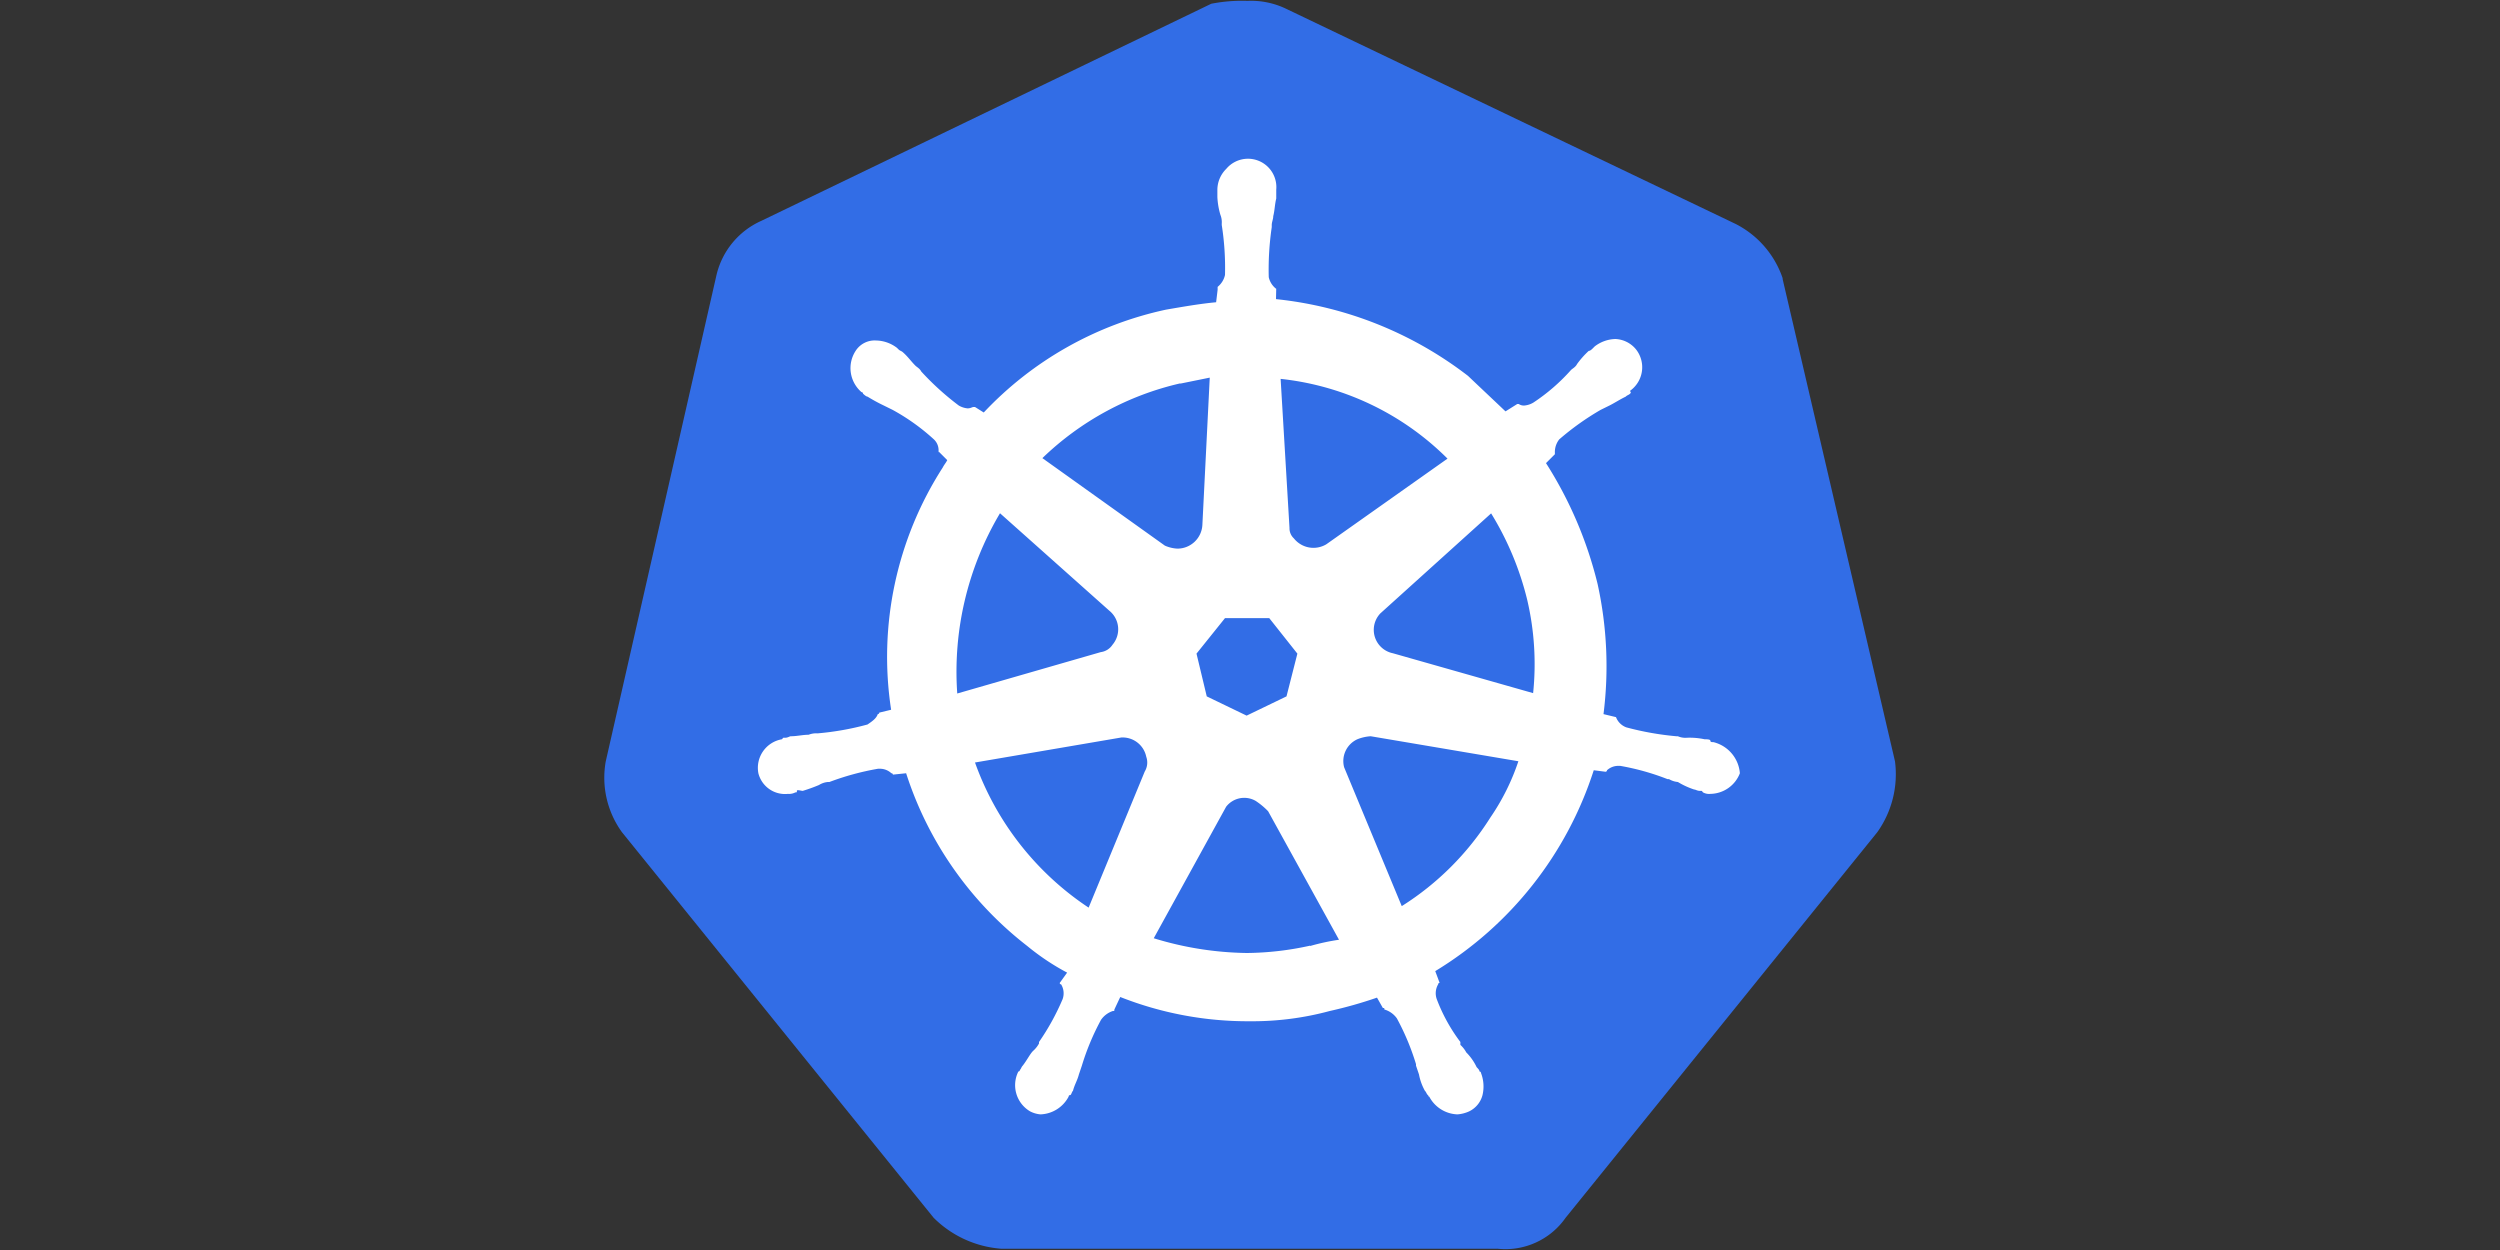
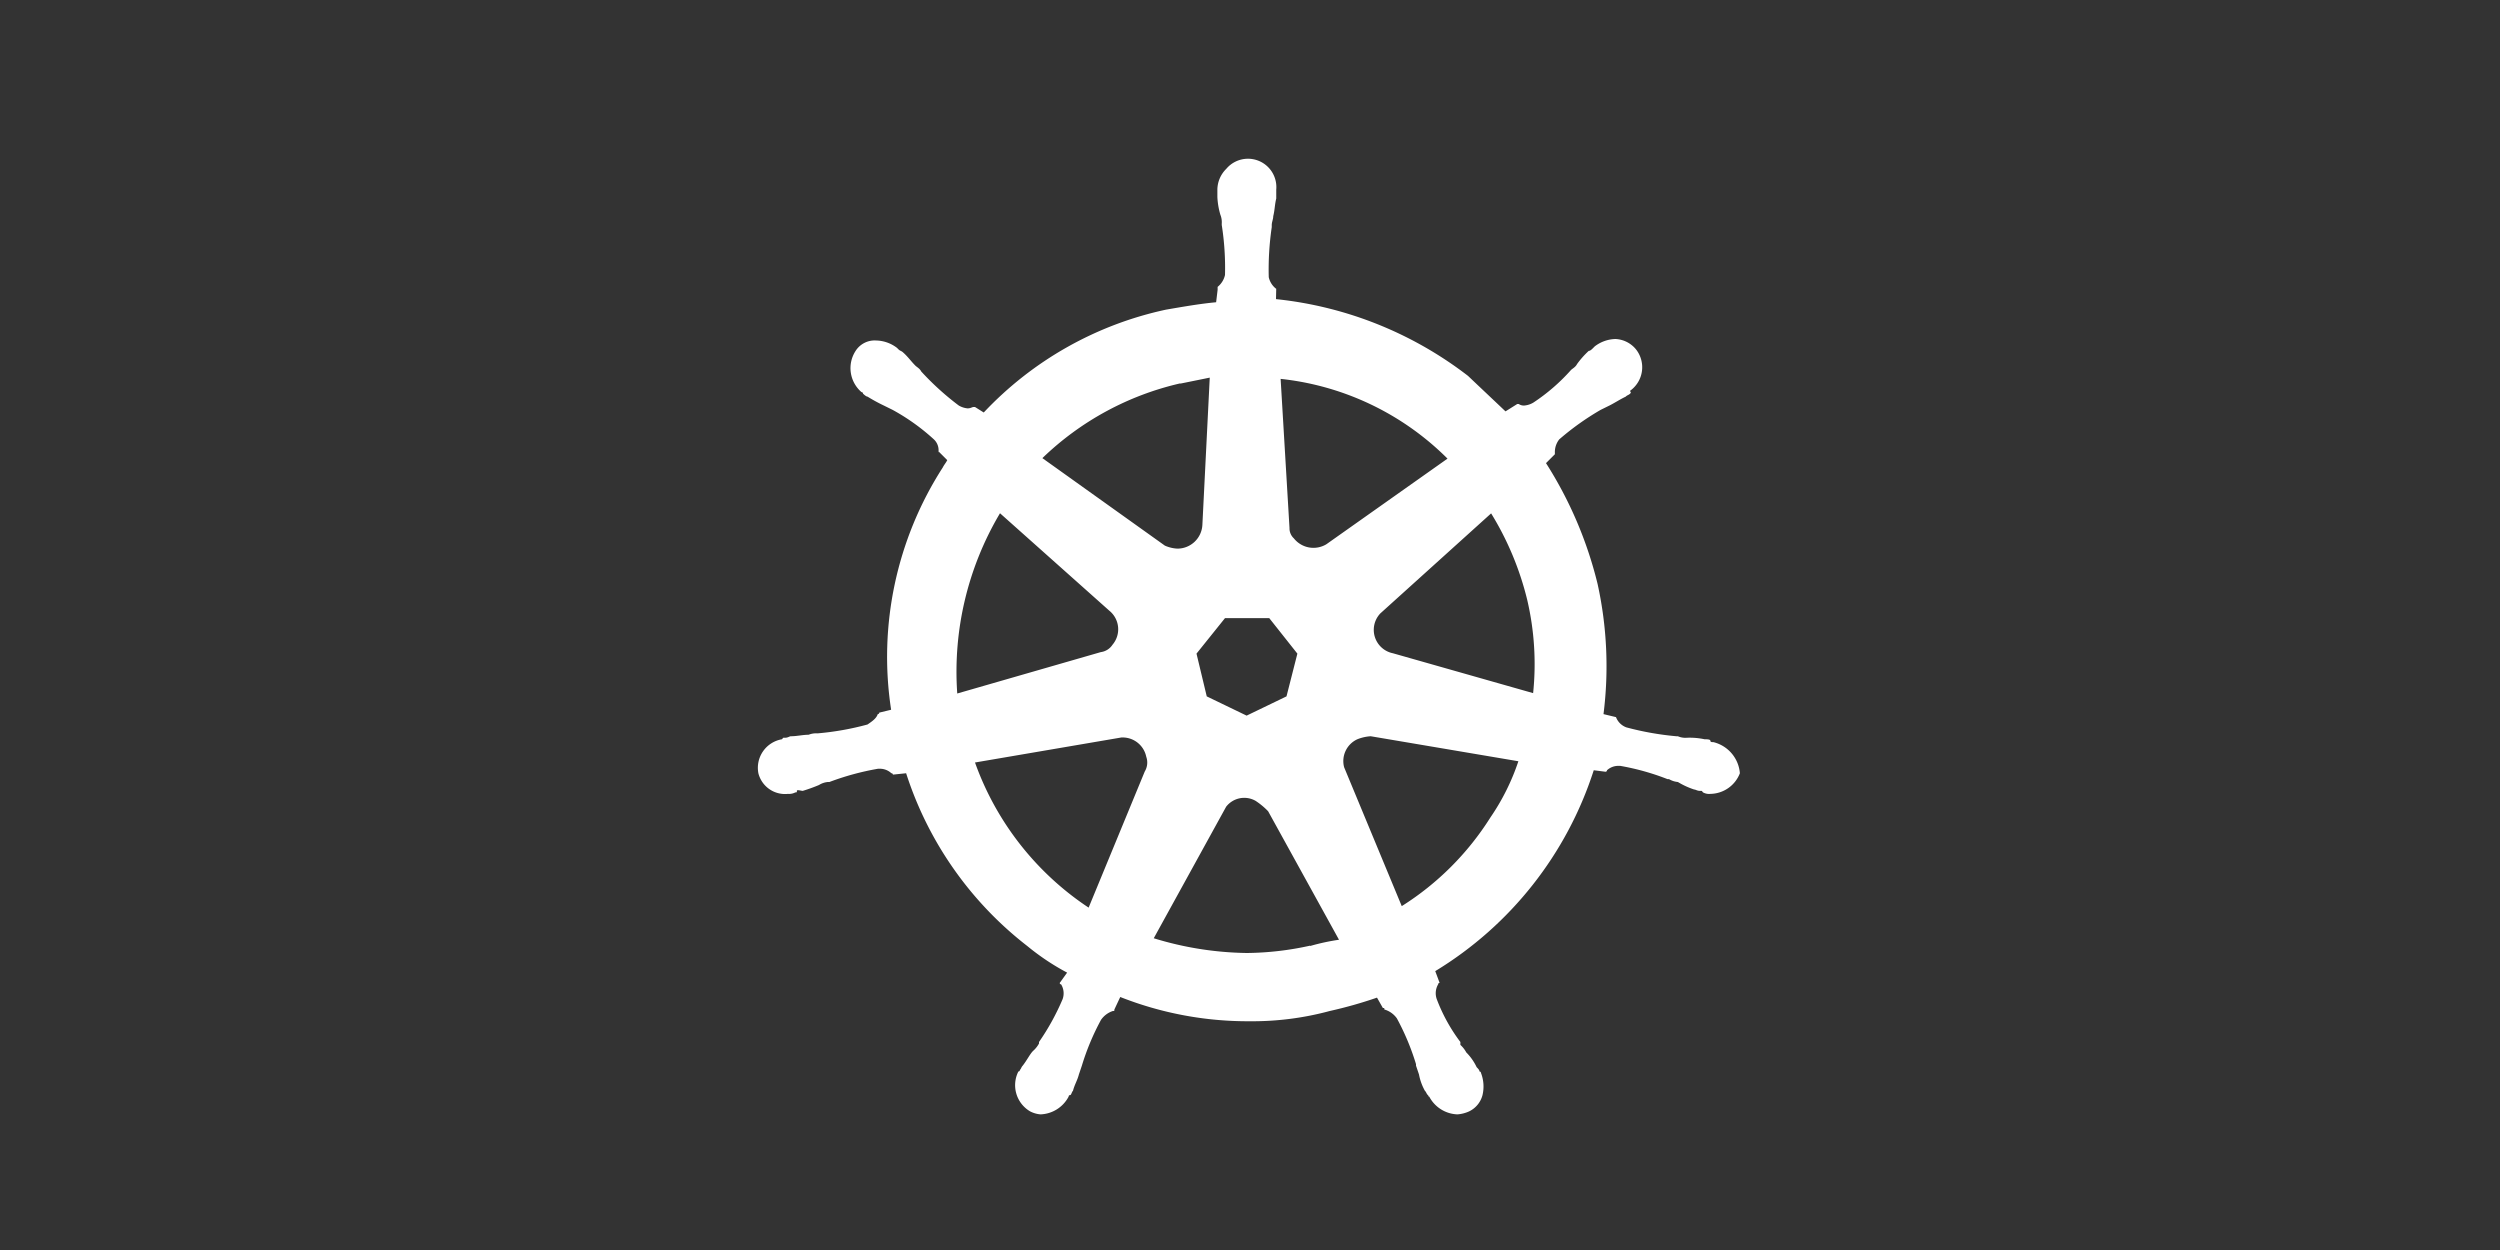
<svg xmlns="http://www.w3.org/2000/svg" id="Layer_1" data-name="Layer 1" viewBox="0 0 200 100">
  <rect x="0" y="0" width="200" height="100" fill="#333333" stroke="none" />
  <title>technology-kubernets</title>
-   <path id="path10349" d="M142.62,22.28a7.63,7.63,0,0,0-3.78-4.37L102.8.66a6.47,6.47,0,0,0-3-.59A12.77,12.77,0,0,0,96.9.3l-36,17.37A6.34,6.34,0,0,0,57.32,22L48.46,60.91a7.43,7.43,0,0,0,1.3,5.67L74.69,97.42a8.56,8.56,0,0,0,5.43,2.48h39.7a5.88,5.88,0,0,0,5.43-2.48l24.93-30.84a8,8,0,0,0,1.42-5.67l-9-38.63Z" style="fill:#326de6" />
  <path id="path10351" d="M137.07,59.37h0c-.12,0-.24,0-.24-.11s-.24-.12-.47-.12a5.68,5.68,0,0,0-1.42-.12,1.48,1.48,0,0,1-.71-.12h-.12a23.43,23.43,0,0,1-4-.71,1.4,1.4,0,0,1-.83-.82h0l-1-.24a30.61,30.61,0,0,0-.47-10.4,32.06,32.06,0,0,0-4.13-9.68l.71-.71h0v-.12a1.64,1.64,0,0,1,.35-1.07,21.49,21.49,0,0,1,3.31-2.36h0l.71-.35c.47-.24.82-.48,1.3-.71.11-.12.23-.12.35-.24s0-.12,0-.23h0a2.31,2.31,0,0,0,.47-3.31,2.25,2.25,0,0,0-1.65-.83,2.84,2.84,0,0,0-1.65.59h0l-.12.12c-.12.12-.24.24-.36.24a7,7,0,0,0-.94,1.06c-.12.24-.36.35-.48.47h0a15.28,15.28,0,0,1-3,2.6,1.67,1.67,0,0,1-.71.24.7.7,0,0,1-.47-.12h-.12l-.94.59c-1-.95-2-1.89-3-2.84a30.29,30.29,0,0,0-15.36-6.14L102.1,23h0v.11a1.6,1.6,0,0,1-.6-.94,23.29,23.29,0,0,1,.24-4V18c0-.23.12-.47.12-.71.12-.47.12-.94.24-1.41v-.71h0a2.27,2.27,0,0,0-4-1.66,2.37,2.37,0,0,0-.71,1.66h0v.59a6,6,0,0,0,.24,1.42,1.58,1.58,0,0,1,.11.71V18A22,22,0,0,1,98,22a1.69,1.69,0,0,1-.59.95v.23h0l-.12,1c-1.3.12-2.6.35-4,.59A28.13,28.13,0,0,0,78.7,33L78,32.56h-.11c-.12,0-.24.11-.48.11a1.69,1.69,0,0,1-.71-.23,22,22,0,0,1-3-2.72h0c-.12-.24-.35-.35-.47-.47-.36-.36-.59-.71-1-1.07-.12-.11-.23-.11-.35-.23l-.12-.12h0a2.84,2.84,0,0,0-1.65-.59,1.81,1.81,0,0,0-1.66.83,2.53,2.53,0,0,0,.47,3.3h0a.12.12,0,0,1,.12.12s.24.24.36.24a13.62,13.62,0,0,0,1.3.71l.71.35h0a16.85,16.85,0,0,1,3.3,2.36,1.19,1.19,0,0,1,.36,1.07V36.1h0l.71.71c-.12.24-.24.35-.36.59a28,28,0,0,0-4.13,19.38l-.95.23h0a.12.12,0,0,1-.12.12c-.11.35-.47.59-.82.83a22.5,22.5,0,0,1-4,.71h0a1.6,1.6,0,0,0-.71.11c-.47,0-.94.12-1.42.12-.11,0-.23.12-.47.12s-.12,0-.24.12h0a2.32,2.32,0,0,0-1.89,2.72h0a2.2,2.2,0,0,0,2.37,1.65,1.07,1.07,0,0,0,.59-.12h0c.12,0,.12,0,.12-.12s.35,0,.47,0a13.58,13.58,0,0,0,1.3-.47,1.62,1.62,0,0,1,.71-.24h.12a21.42,21.42,0,0,1,3.89-1.06h.12a1.34,1.34,0,0,1,.95.36.11.11,0,0,1,.12.11h0l1.06-.11a28.53,28.53,0,0,0,9.69,13.82,19.06,19.06,0,0,0,3.19,2.13l-.59.82h0a.11.11,0,0,0,.11.12,1.38,1.38,0,0,1,.12,1.18,19.12,19.12,0,0,1-1.89,3.43v.12a2.17,2.17,0,0,1-.47.59c-.24.23-.47.71-.83,1.18-.12.12-.12.24-.23.35a.12.12,0,0,1-.12.12h0a2.43,2.43,0,0,0,.94,3.19,2.18,2.18,0,0,0,.83.24,2.65,2.65,0,0,0,2.25-1.42h0s0-.12.11-.12.12-.23.24-.35c.12-.48.35-.83.47-1.3l.24-.71h0a19.64,19.64,0,0,1,1.53-3.66,1.86,1.86,0,0,1,.95-.71c.12,0,.12,0,.12-.12h0l.47-1A27.8,27.8,0,0,0,100,81.7a23.68,23.68,0,0,0,6.38-.82,34.74,34.74,0,0,0,3.78-1.07l.47.83h0c.12,0,.12,0,.12.12a1.86,1.86,0,0,1,1,.71,19.64,19.64,0,0,1,1.53,3.66v.12l.24.71a4.26,4.26,0,0,0,.47,1.3c.12.12.12.23.24.35s0,.12.11.12h0a2.65,2.65,0,0,0,2.25,1.42,2.72,2.72,0,0,0,.94-.24,2,2,0,0,0,1.07-1.3,3,3,0,0,0-.12-1.77h0a.12.12,0,0,0-.12-.12c0-.12-.12-.23-.23-.35a4.24,4.24,0,0,0-.83-1.18,2.24,2.24,0,0,0-.47-.6v-.23a13.77,13.77,0,0,1-1.89-3.43,1.41,1.41,0,0,1,.11-1.18.12.12,0,0,1,.12-.12h0l-.35-.94A29.29,29.29,0,0,0,127.5,61.62l.94.12h0a.12.12,0,0,0,.12-.12,1.33,1.33,0,0,1,.95-.35h.11a19.55,19.55,0,0,1,3.78,1.06h.12a1.69,1.69,0,0,0,.71.23,6.29,6.29,0,0,0,1.3.6c.12,0,.24.11.47.11s.12,0,.24.12h0a1,1,0,0,0,.59.12,2.57,2.57,0,0,0,2.36-1.65,2.79,2.79,0,0,0-2.12-2.49Zm-34.15-3.66-3.19,1.54-3.19-1.54-.82-3.42L98,49.45h3.54l2.25,2.84ZM122.18,48a22.56,22.56,0,0,1,.47,7.45l-11.22-3.19h0a1.91,1.91,0,0,1-1-3.19l8.86-8A24.06,24.06,0,0,1,122.18,48ZM115.8,36.69l-9.69,6.85a2,2,0,0,1-2.6-.47,1.09,1.09,0,0,1-.35-.83l-.71-11.93a22.24,22.24,0,0,1,13.35,6.38Zm-21.38-6,2.36-.48L96.19,42h0a2,2,0,0,1-2,1.89,2.83,2.83,0,0,1-1-.24l-9.8-7A23.41,23.41,0,0,1,94.42,30.67ZM80,41.06l8.75,7.8h0A1.91,1.91,0,0,1,89,51.58a1.33,1.33,0,0,1-.94.59L76.58,55.48A24.82,24.82,0,0,1,80,41.06ZM78,61l11.7-2a1.93,1.93,0,0,1,2,1.54,1.38,1.38,0,0,1-.12,1.18h0L87.09,72.61A23.35,23.35,0,0,1,78,61Zm26.82,14.65a24.18,24.18,0,0,1-5.08.59,26.41,26.41,0,0,1-7.44-1.18l5.79-10.52a1.83,1.83,0,0,1,2.36-.47,5.87,5.87,0,0,1,1,.83h0l5.67,10.28A17.13,17.13,0,0,0,104.81,75.68ZM119.23,65.4a22.64,22.64,0,0,1-7.09,7.09l-4.61-11.11a1.92,1.92,0,0,1,1.06-2.24,3.44,3.44,0,0,1,1.07-.24l11.81,2A18,18,0,0,1,119.23,65.4Z" style="fill:#fff" />
</svg>